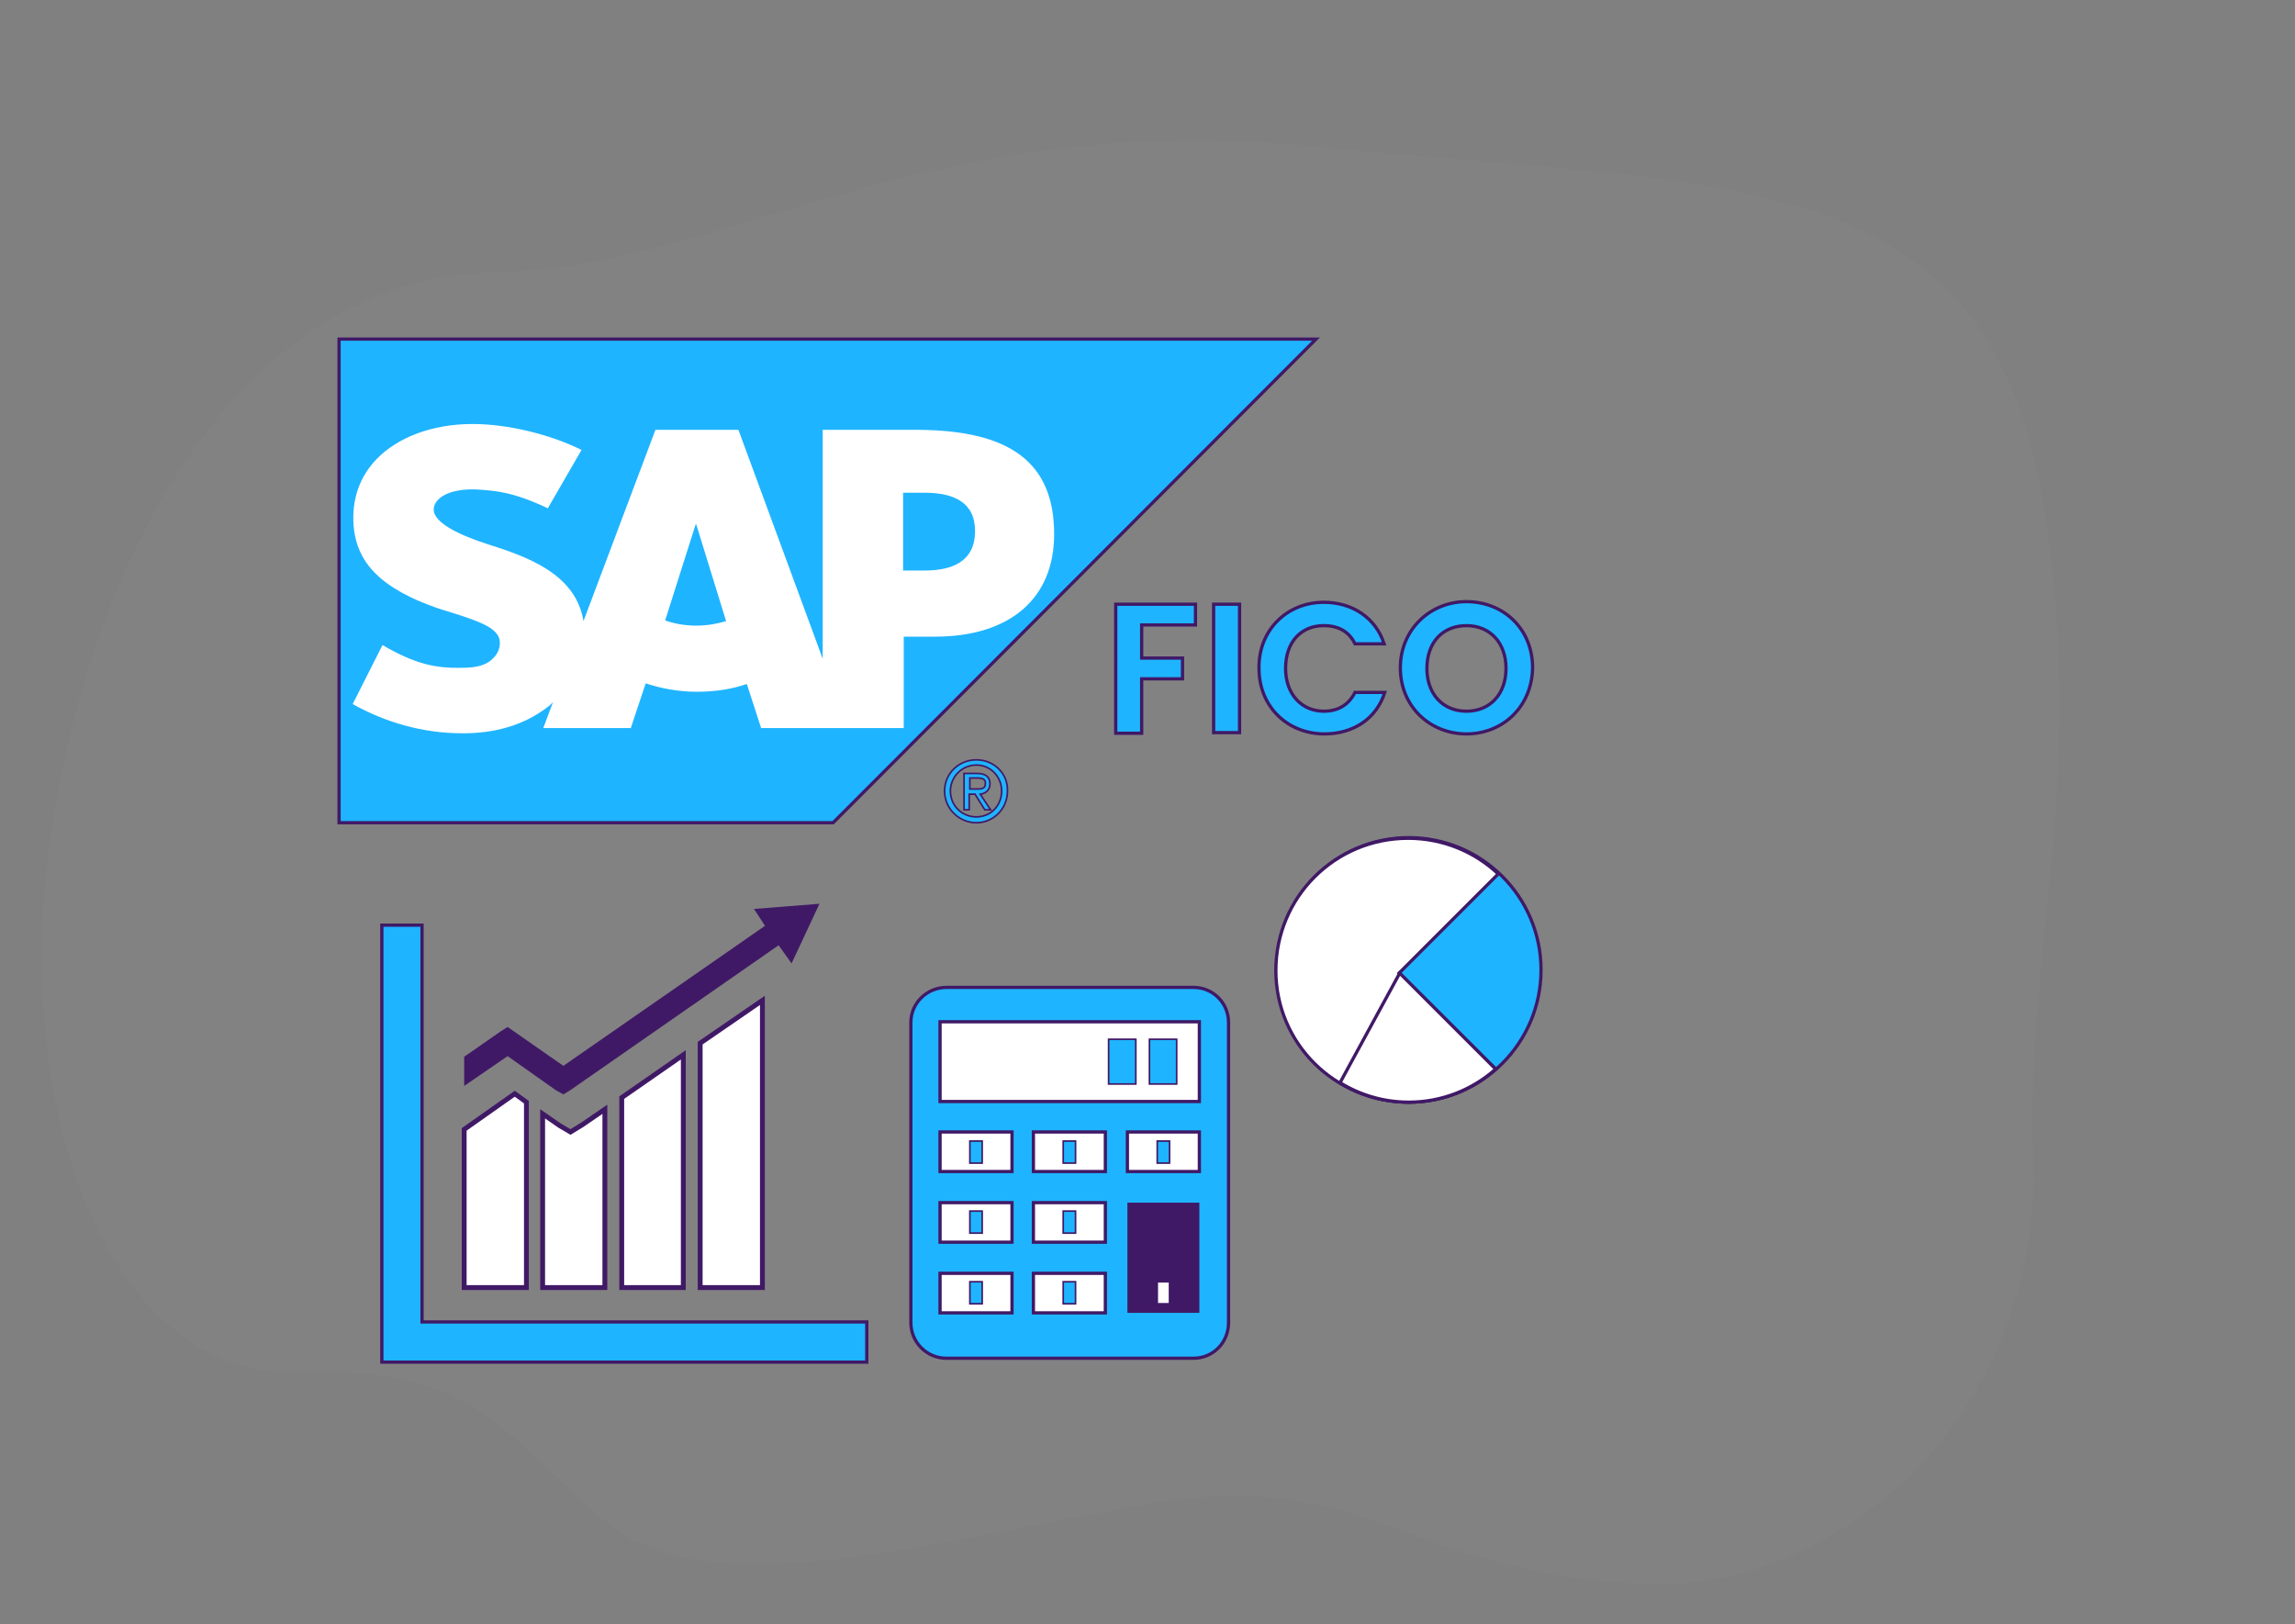
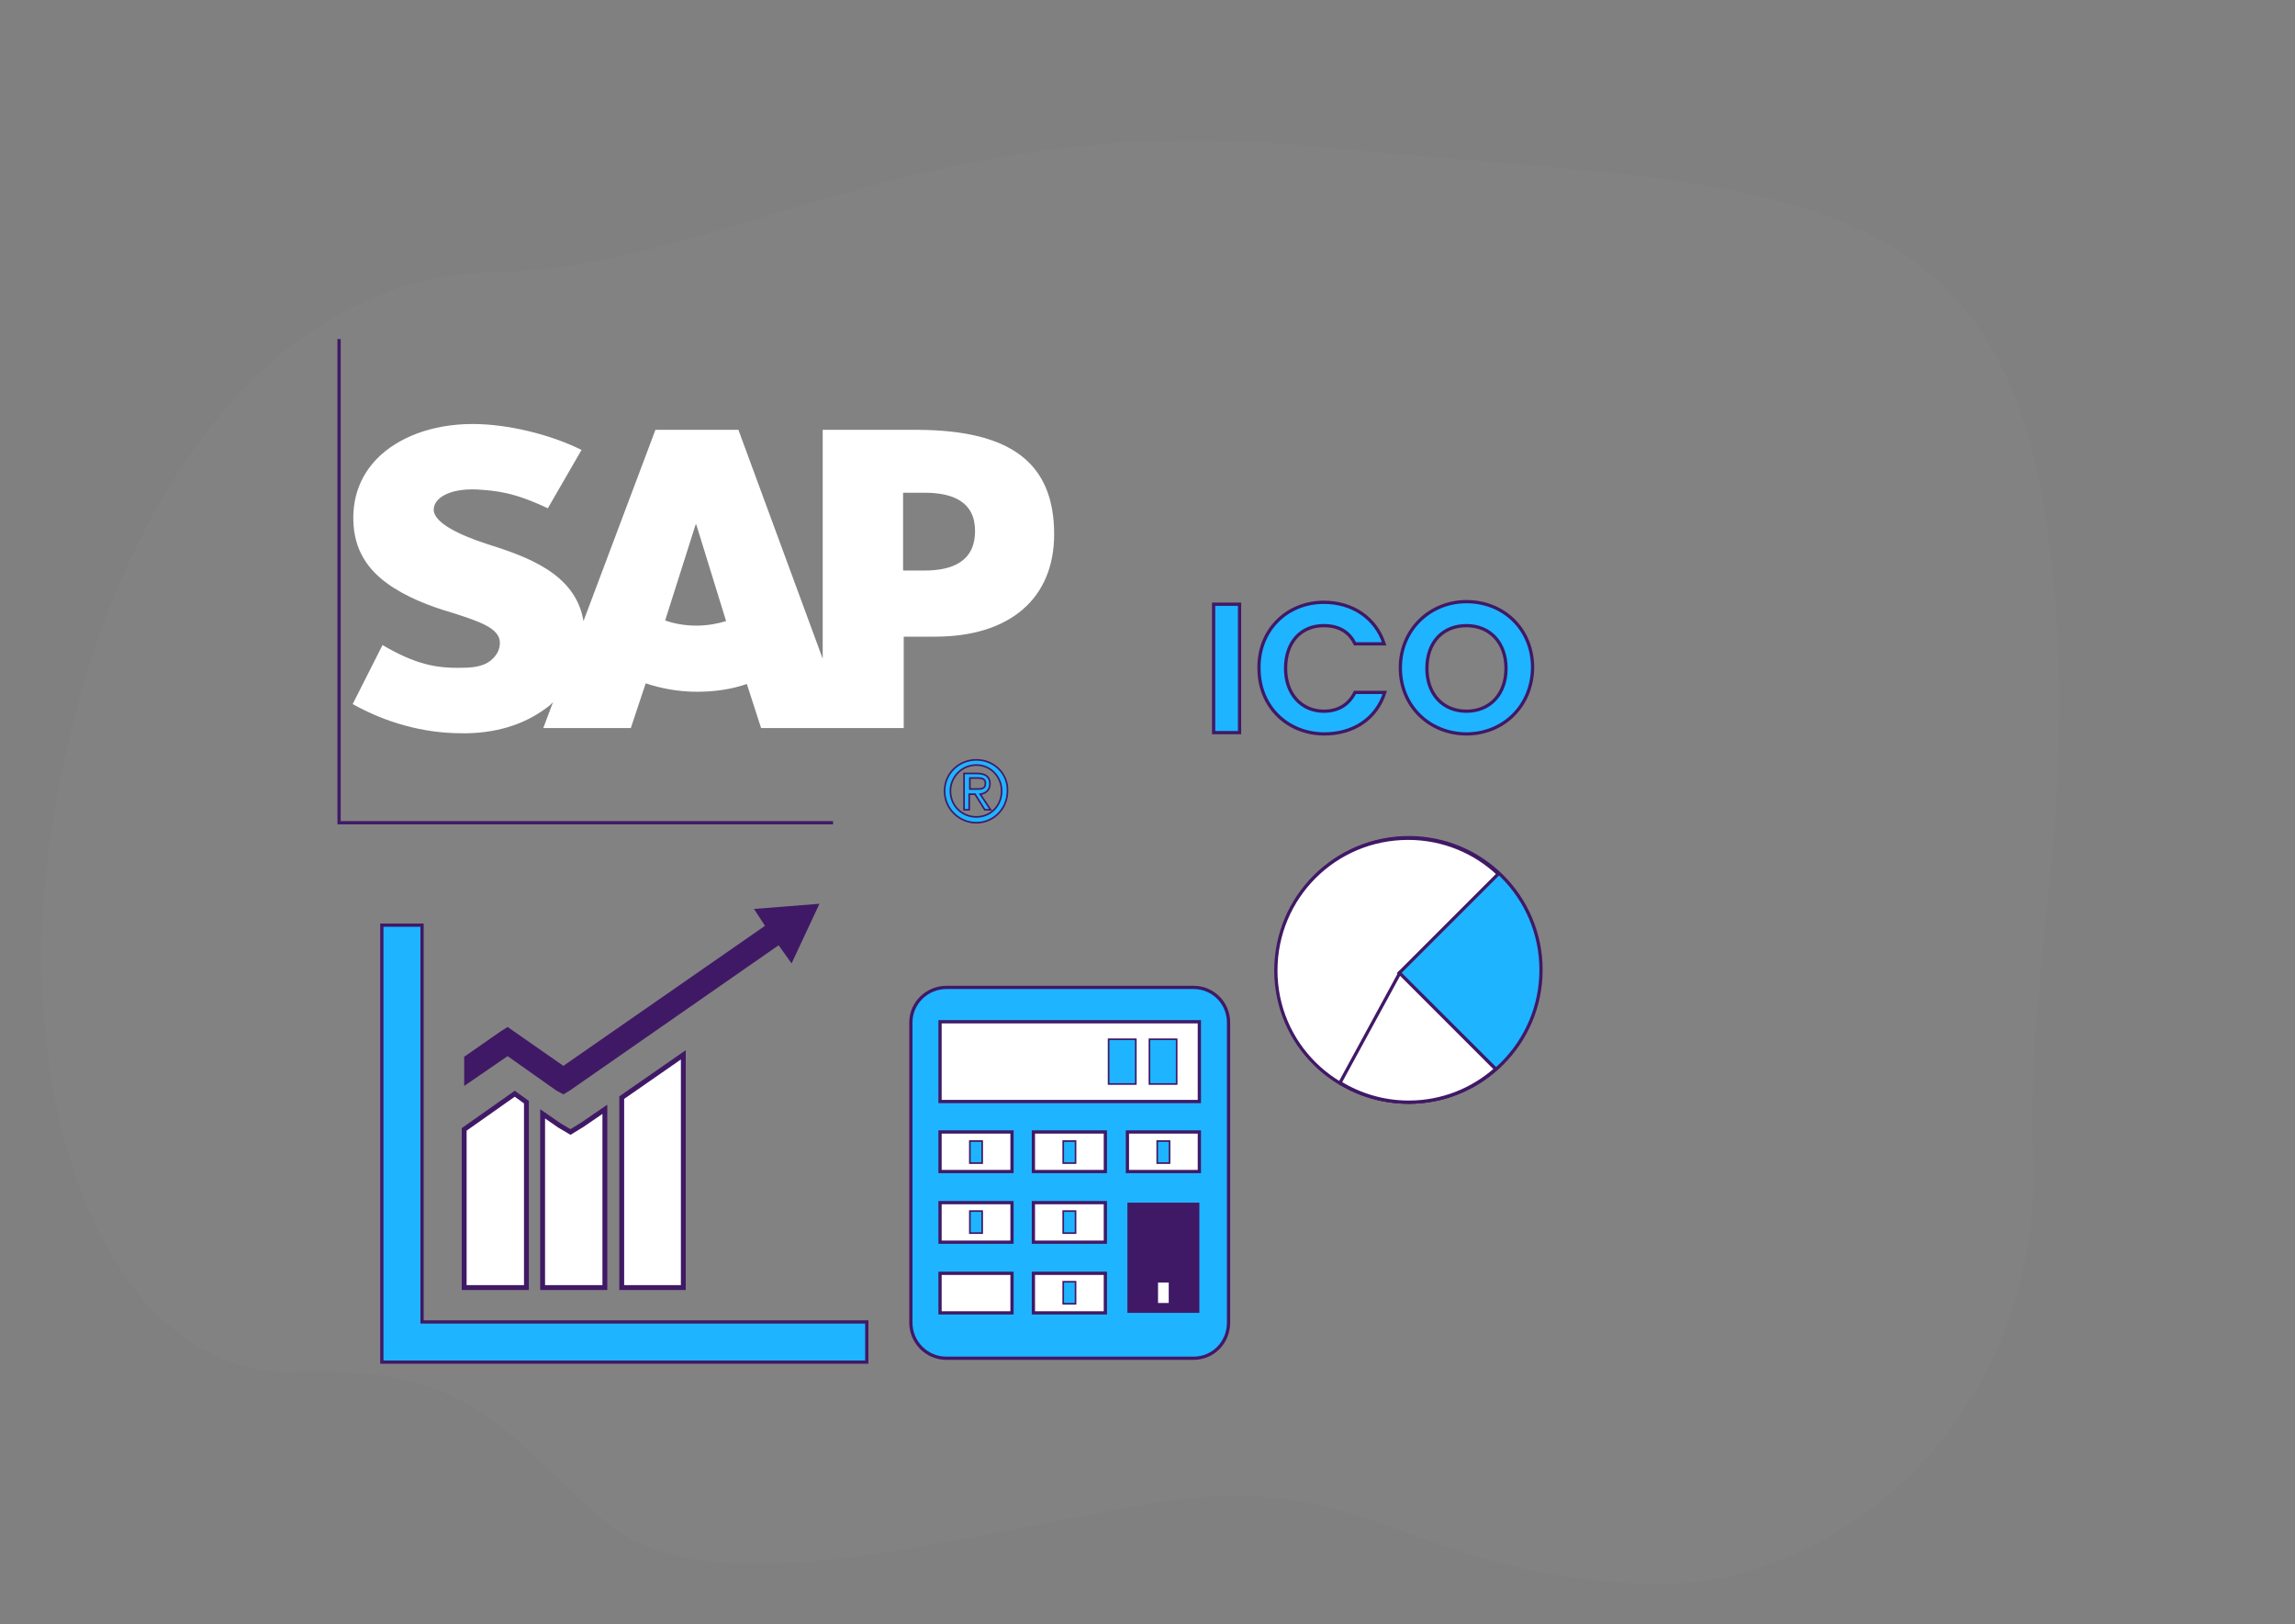
<svg xmlns="http://www.w3.org/2000/svg" id="Layer_1" x="0px" y="0px" viewBox="0 0 354 250.5" style="enable-background:new 0 0 354 250.5;" xml:space="preserve">
  <rect x="0" y="0" width="354" height="250.5" fill="#808080" stroke="none" />
  <style type="text/css">	.st0{opacity:0.1;fill:#989898;enable-background:new    ;}	.st1{fill:#1FB4FF;stroke:#401966;stroke-width:0.5;stroke-miterlimit:10;}	.st2{fill:#1FB4FF;stroke:#401966;stroke-width:0.25;stroke-miterlimit:10;}	.st3{fill:#FFFFFF;}	.st4{fill:#FFFFFF;stroke:#401966;stroke-width:0.75;stroke-miterlimit:10;}	.st5{fill:#401966;}	.st6{fill:#FFFFFF;stroke:#401966;stroke-width:0.5;stroke-miterlimit:10;}	.st7{fill:#FFFFFF;stroke:#401966;stroke-width:0.25;stroke-miterlimit:10;}</style>
  <path class="st0" d="M313.6,178.5c1,24.6-11.5,48.1-33.3,59.5c-7.6,4-16.2,6.6-25.6,6.3c-37.7-1-43.3-18.3-77.7-12.3 s-68,15.9-83.7,2.6c-15.7-13.3-19.7-24-47.7-23S0.6,172,8.3,125.7s32.3-83.1,68-83.7s66-25.6,127.7-19.3s102,1.7,111,54 C322.3,119.3,312.3,146.8,313.6,178.5z" />
  <g>
-     <path id="path3060" class="st1" d="M52.3,52.3v74.6h76.2L203,52.3l0,0H52.3L52.3,52.3z" />
+     <path id="path3060" class="st1" d="M52.3,52.3v74.6h76.2l0,0H52.3L52.3,52.3z" />
    <path id="path5384" class="st2" d="M148.7,119.3v5.6h0.8v-2.4h0.9l1.5,2.4h0.9l-1.6-2.4c0.8-0.1,1.5-0.6,1.5-1.6  c0-1.1-0.7-1.6-2-1.6H148.7z M149.6,120h1.2c0.6,0,1.2,0.1,1.2,0.8c0,0.9-0.6,0.9-1.4,0.9h-1V120z M150.6,117.2  c-2.7,0-4.9,2.1-4.9,4.8c0,2.8,2.3,4.9,4.9,4.9c2.6,0,4.8-2.1,4.8-4.9C155.5,119.3,153.3,117.2,150.6,117.2z M150.6,118  c2.2,0,3.9,1.8,3.9,4c0,2.3-1.7,4-3.9,4s-4-1.7-4-4C146.6,119.8,148.4,118,150.6,118z" />
    <path id="path3100" class="st3" d="M142.6,88h-3.3V76h3.3c4.4,0,7.8,1.4,7.8,5.9C150.4,86.6,146.9,88,142.6,88 M107.4,96.5  c-1.7,0-3.4-0.3-4.8-0.8l4.7-14.8h0.1l4.6,14.9C110.7,96.2,109.1,96.5,107.4,96.5 M141.7,66.3h-14.8v35.3l-13-35.3h-12.8L90,95.8  c-1.2-7.4-8.9-10-14.9-11.9c-4-1.3-8.2-3.2-8.2-5.3c0-1.7,2.3-3.3,6.7-3.1c3,0.2,5.6,0.4,10.9,2.9l5.2-9c-4.8-2.4-11.4-4-16.8-4  l0,0c-6.3,0-11.6,2.1-14.8,5.4c-2.3,2.4-3.5,5.3-3.6,8.7c-0.1,4.5,1.6,7.8,5.1,10.4c3,2.2,6.7,3.6,10.1,4.6  c4.1,1.3,7.5,2.4,7.4,4.7c0,0.9-0.4,1.7-1,2.3c-1,1.1-2.6,1.5-4.8,1.5c-4.2,0.1-7.3-0.6-12.3-3.5l-4.6,9.1c5,2.8,10.8,4.5,16.8,4.5  H72c5.2-0.1,9.4-1.6,12.8-4.3l0.5-0.5l-1.5,4h13.5l2.3-6.9c2.4,0.8,5.1,1.3,7.9,1.3s5.4-0.4,7.7-1.2l2.2,6.8h22V98.2h4.8  c11.6,0,18.4-5.9,18.4-15.8C162.6,71.4,155.9,66.4,141.7,66.3" />
  </g>
  <g>
-     <path class="st1" d="M172.1,93.2h12.3v3.2h-8.3v5.1h6.3v3.2h-6.3v8.4h-4V93.2z" />
    <path class="st1" d="M187.2,93.2h4V113h-4V93.2z" />
    <path class="st1" d="M204.2,92.9c4.4,0,8,2.4,9.3,6.4H209c-0.9-1.9-2.6-2.8-4.8-2.8c-3.5,0-5.9,2.5-5.9,6.6c0,4,2.5,6.6,5.9,6.6  c2.1,0,3.8-0.9,4.8-2.9h4.6c-1.3,4.1-4.9,6.4-9.3,6.4c-5.7,0-10.1-4.2-10.1-10.1C194.1,97.2,198.5,92.9,204.2,92.9z" />
    <path class="st1" d="M226.2,113.2c-5.6,0-10.2-4.2-10.2-10.2c0-5.9,4.6-10.2,10.2-10.2c5.7,0,10.2,4.2,10.2,10.2  C236.3,109,231.8,113.2,226.2,113.2z M226.2,109.7c3.6,0,6.1-2.6,6.1-6.6s-2.5-6.6-6.1-6.6s-6.1,2.5-6.1,6.6  C220.1,107.1,222.6,109.7,226.2,109.7z" />
  </g>
  <g>
    <g>
      <g>
        <g>
          <polygon class="st4" points="71.6,174.2 71.6,198.6 81.2,198.6 81.2,170 79.4,168.7     " />
        </g>
        <g>
          <polygon class="st4" points="88,174.6 86.3,173.6 83.7,171.8 83.7,198.6 93.3,198.6 93.3,171.1 89.8,173.5     " />
        </g>
        <g>
          <polygon class="st4" points="95.9,198.6 105.4,198.6 105.4,162.7 95.9,169.3     " />
        </g>
        <g>
-           <polygon class="st4" points="108,160.9 108,198.6 117.6,198.6 117.6,154.3     " />
-         </g>
+           </g>
      </g>
      <g>
        <polygon class="st5" points="116.3,140.2 118,142.8 86.9,164.4 79.3,159.1 78.3,158.4 77.2,159.1 71.6,163 71.6,167.5     78.3,162.9 85.8,168.2 86.9,168.8 87.9,168.2 120.1,145.8 122.1,148.6 126.4,139.4    " />
      </g>
    </g>
    <g>
      <g>
        <g>
          <polygon class="st1" points="133.7,210.1 58.9,210.1 58.9,142.7 65.1,142.7 65.1,203.9 133.7,203.9     " />
        </g>
      </g>
    </g>
  </g>
  <g>
    <g>
      <path class="st1" d="M184.1,152.3H146c-3,0-5.5,2.4-5.5,5.4V204c0,3,2.4,5.5,5.5,5.5h38.1c3,0,5.4-2.4,5.4-5.5v-46.3   C189.5,154.7,187.1,152.3,184.1,152.3z" />
    </g>
    <rect x="145" y="157.6" class="st6" width="40" height="12.3" />
    <rect x="173.9" y="174.6" class="st6" width="11.1" height="6.1" />
    <rect x="159.4" y="174.6" class="st6" width="11.1" height="6.1" />
    <rect x="145" y="174.6" class="st6" width="11.1" height="6.1" />
    <rect x="145" y="185.5" class="st6" width="11.1" height="6.1" />
    <rect x="159.4" y="185.5" class="st6" width="11.1" height="6.1" />
    <rect x="173.9" y="185.5" class="st5" width="11.1" height="17" />
    <rect x="145" y="196.4" class="st6" width="11.1" height="6.1" />
    <rect x="159.4" y="196.4" class="st6" width="11.1" height="6.1" />
    <rect x="177.3" y="160.3" class="st2" width="4.2" height="6.9" />
    <rect x="171" y="160.3" class="st2" width="4.2" height="6.9" />
    <rect x="164" y="176" class="st2" width="1.9" height="3.4" />
    <rect x="149.6" y="176" class="st2" width="1.9" height="3.4" />
    <rect x="178.5" y="176" class="st2" width="1.9" height="3.4" />
    <rect x="164" y="186.8" class="st2" width="1.9" height="3.4" />
    <rect x="149.6" y="186.8" class="st2" width="1.9" height="3.4" />
    <rect x="164" y="197.7" class="st2" width="1.9" height="3.4" />
    <rect x="178.5" y="197.7" class="st7" width="1.9" height="3.4" />
-     <rect x="149.6" y="197.7" class="st2" width="1.9" height="3.4" />
  </g>
  <circle class="st1" cx="217.3" cy="149.6" r="20.4" />
  <path class="st6" d="M215.8,150.1l15.3-15.3c-3.6-3.4-8.5-5.5-13.9-5.5c-11.3,0-20.4,9.1-20.4,20.4S206,170,217.3,170 c5.1,0,9.8-1.9,13.4-5.1L215.8,150.1z" />
  <path class="st6" d="M217.3,170c5.1,0,9.8-1.9,13.4-5.1l-14.8-14.8l-9.2,16.9C209.8,168.9,213.4,170,217.3,170z" />
</svg>